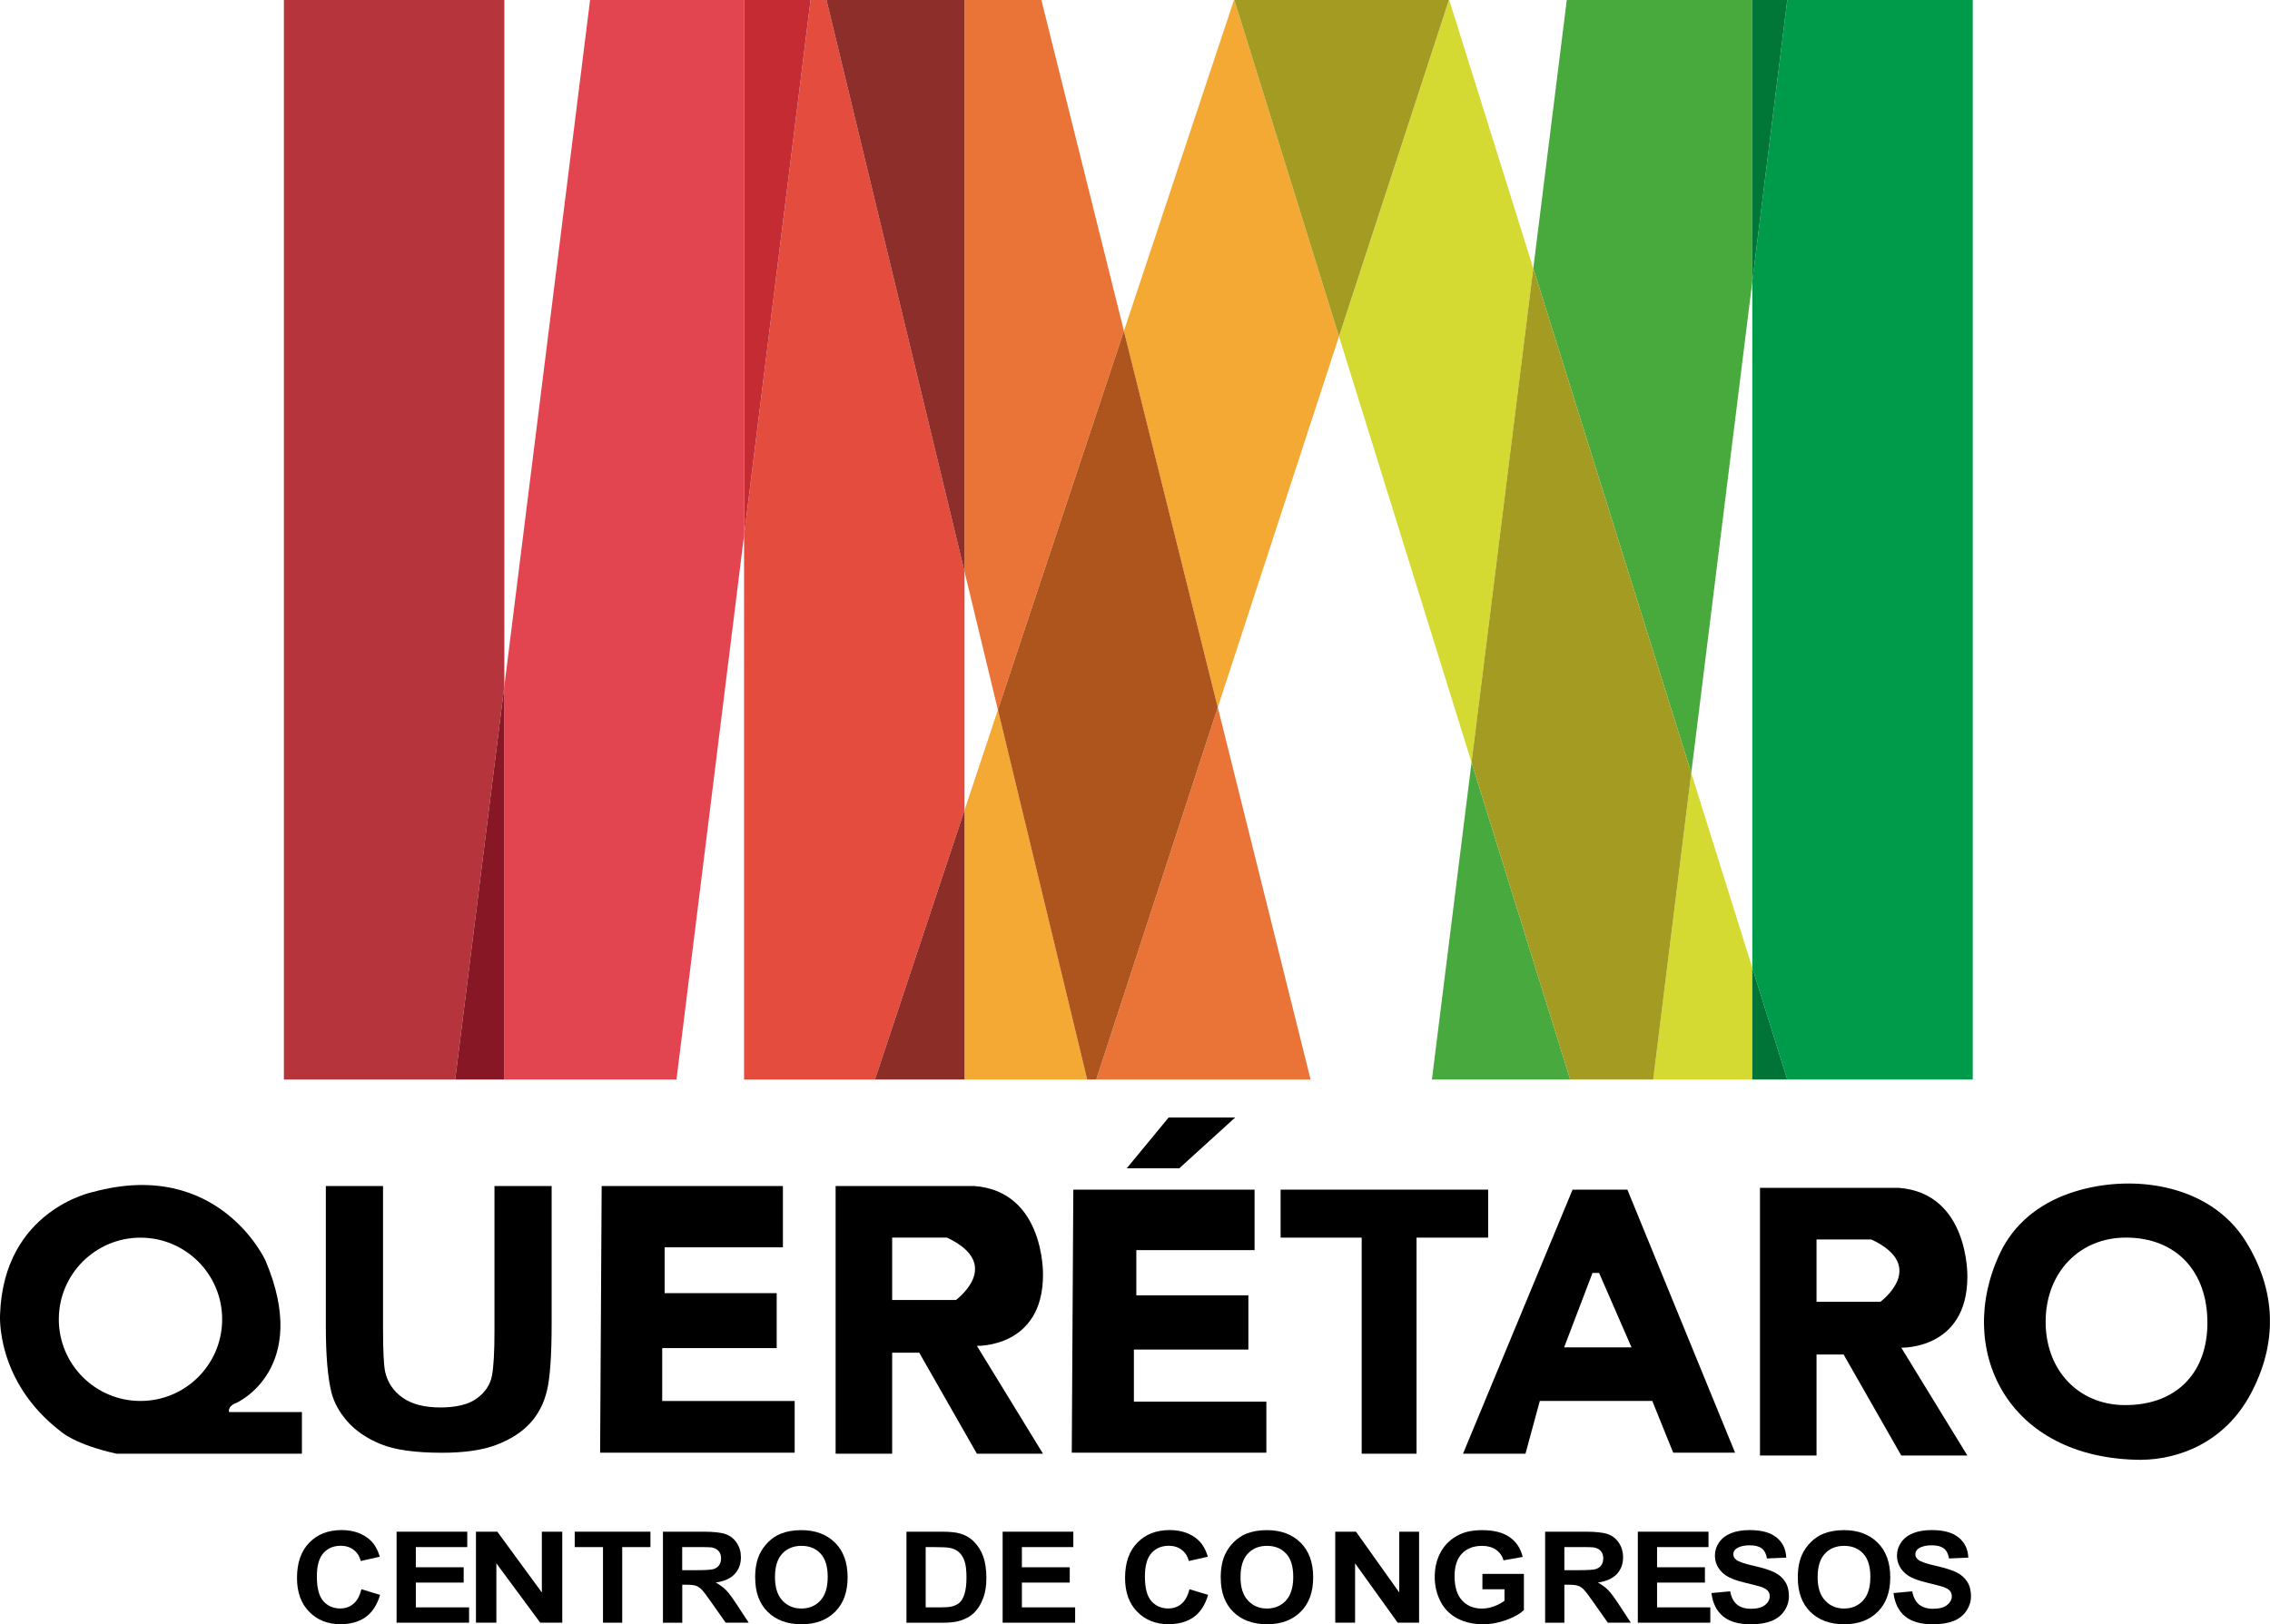
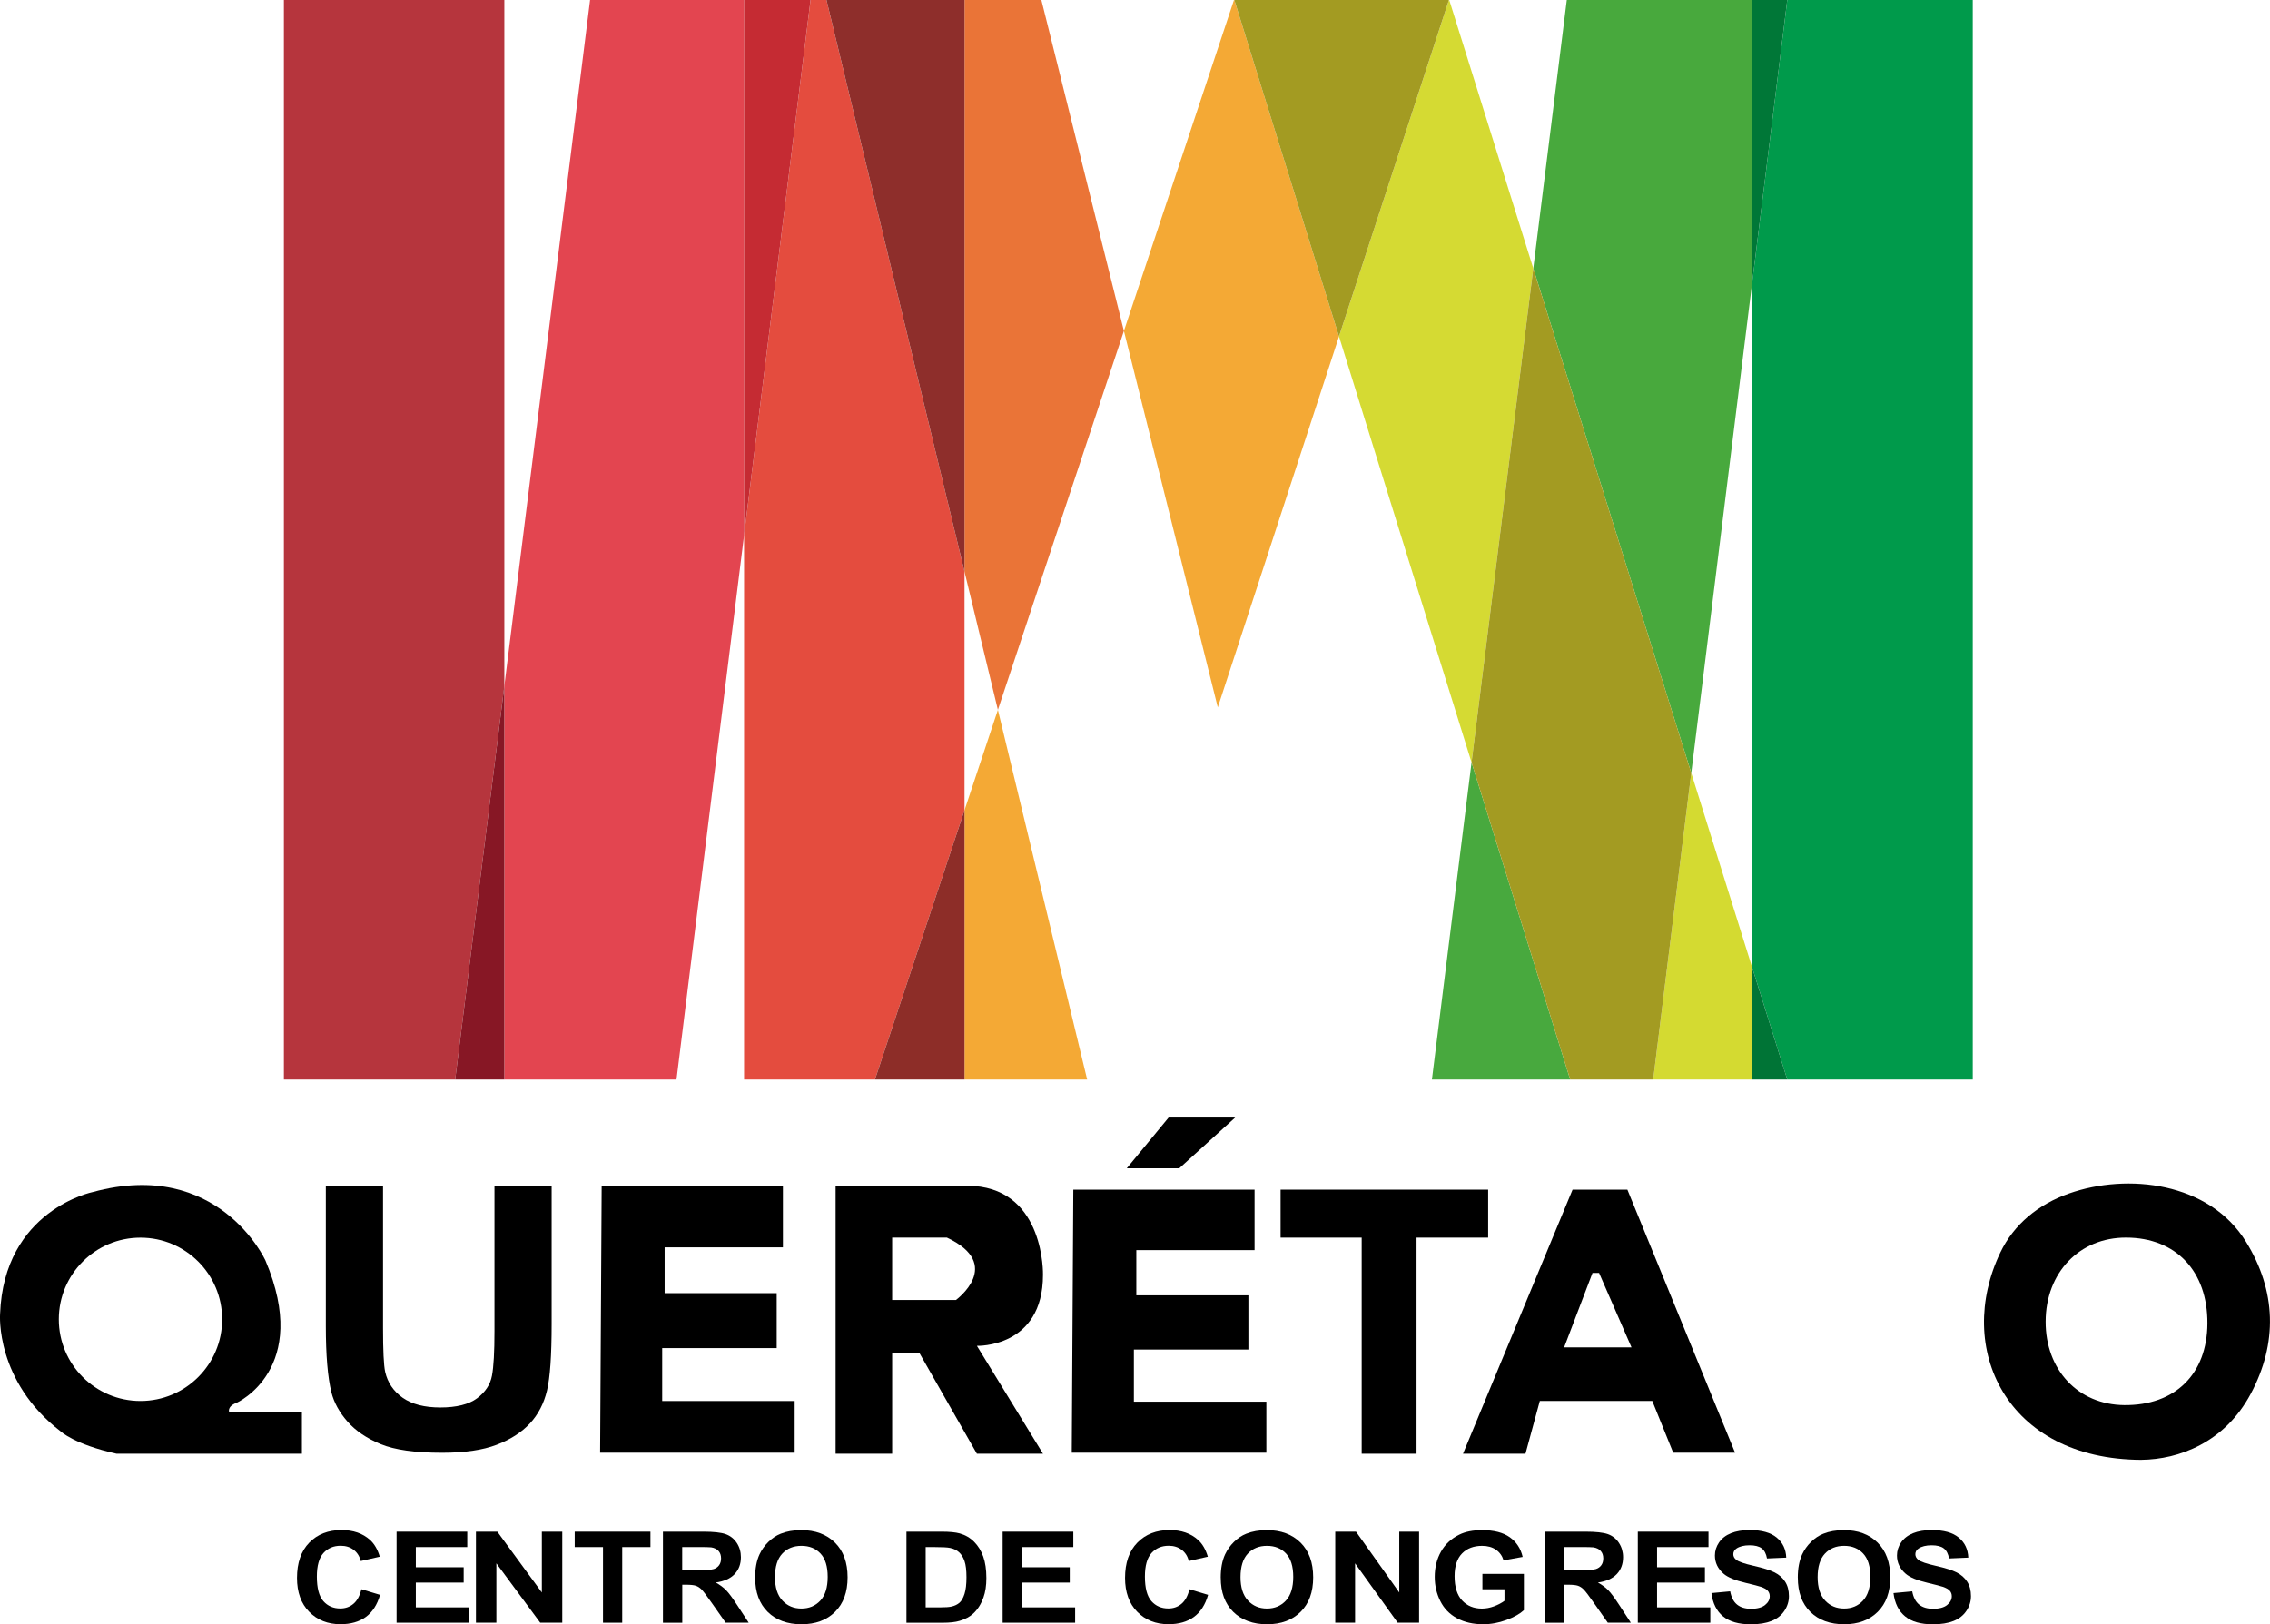
<svg xmlns="http://www.w3.org/2000/svg" id="Layer_2" data-name="Layer 2" viewBox="0 0 660.37 472.65">
  <defs>
    <style>      .cls-1 {        fill: none;      }      .cls-2 {        fill: #d4da31;      }      .cls-3 {        fill: #ae551e;      }      .cls-4 {        fill: #c52b33;      }      .cls-5 {        fill: #48a93d;      }      .cls-6 {        fill: #48a93e;      }      .cls-7 {        fill: #e44c3e;      }      .cls-8 {        fill: #e34550;      }      .cls-9 {        fill: #009a4b;      }      .cls-10 {        fill: #ea7437;      }      .cls-11 {        fill: #d5da33;      }      .cls-12 {        fill: #a39b22;      }      .cls-13 {        fill: #8e2e2b;      }      .cls-14 {        fill-rule: evenodd;      }      .cls-15 {        fill: #007436;      }      .cls-16 {        fill: #f4a935;      }      .cls-17 {        fill: #871725;      }      .cls-18 {        fill: #8d2d28;      }      .cls-19 {        fill: #b6353d;      }      .cls-20 {        fill: #007737;      }    </style>
  </defs>
  <g id="Capa_1" data-name="Capa 1">
    <g>
      <g>
        <polygon class="cls-1" points="509.77 281.65 509.77 81.91 492.01 224.92 509.77 281.65" />
        <polygon class="cls-1" points="280.59 235.75 290.3 206.56 280.59 166.35 280.59 235.75" />
        <polygon class="cls-19" points="146.72 0 82.59 0 82.59 314.13 132.42 314.13 146.72 199.62 146.72 0" />
        <polygon class="cls-7" points="280.59 166.35 240.43 0 235.8 0 216.46 155.73 216.46 314.13 254.53 314.13 280.59 235.75 280.59 166.35" />
        <polygon class="cls-9" points="519.94 0 509.77 81.91 509.77 281.65 519.94 314.13 573.9 314.13 573.9 0 519.94 0" />
        <polygon class="cls-8" points="171.66 0 146.72 199.62 146.72 314.13 196.8 314.13 216.46 155.73 216.46 0 171.66 0" />
        <polygon class="cls-17" points="132.42 314.13 146.72 314.13 146.72 199.62 132.42 314.13" />
        <polygon class="cls-4" points="216.46 0 216.46 155.73 235.8 0 216.46 0" />
        <polygon class="cls-6" points="416.56 314.13 456.79 314.13 428.09 221.85 416.56 314.13" />
        <polygon class="cls-5" points="509.77 81.91 509.77 0 455.8 0 446.05 78.09 492.01 224.92 509.77 81.91" />
        <polygon class="cls-20" points="519.94 0 509.77 0 509.77 81.91 519.94 0" />
        <polygon class="cls-16" points="358.98 0 326.96 96.3 354.27 205.85 389.53 97.9 359.08 0 358.98 0" />
        <polygon class="cls-16" points="280.59 235.75 280.59 314.13 316.27 314.13 290.3 206.56 280.59 235.75" />
        <polygon class="cls-18" points="254.53 314.13 280.59 314.13 280.59 235.75 254.53 314.13" />
-         <polygon class="cls-10" points="381.27 314.13 354.27 205.85 318.91 314.13 381.27 314.13" />
        <polygon class="cls-10" points="290.3 206.56 326.96 96.3 302.95 0 280.59 0 280.59 166.35 290.3 206.56" />
        <polygon class="cls-13" points="280.59 0 240.43 0 280.59 166.35 280.59 0" />
-         <polygon class="cls-3" points="290.3 206.56 316.27 314.13 318.91 314.13 354.27 205.85 326.96 96.3 290.3 206.56" />
        <polygon class="cls-2" points="492.01 224.92 480.94 314.13 509.77 314.13 509.77 281.65 492.01 224.92" />
        <polygon class="cls-11" points="421.6 0 421.51 0 389.53 97.9 428.09 221.85 446.05 78.09 421.6 0" />
        <polygon class="cls-15" points="509.77 314.13 519.94 314.13 509.77 281.65 509.77 314.13" />
        <polygon class="cls-12" points="446.05 78.09 428.09 221.85 456.79 314.13 480.94 314.13 492.01 224.92 446.05 78.09" />
        <polygon class="cls-12" points="359.08 0 389.53 97.9 421.51 0 359.08 0" />
      </g>
      <g>
        <path class="cls-14" d="M623.02,424.79c-39.57-.13-54.36-32.62-41.12-60.29,3.97-8.29,11.13-14.09,19.99-17.21,17.11-6.03,40.8-3.28,51.48,14.01,8.87,14.34,9.26,29.56,1.4,44.27-7.61,14.26-21,19.09-31.76,19.21ZM642.16,385.1c.08-15.2-9.13-24.94-23.63-24.98-13.6-.04-23.39,10.17-23.43,24.42-.04,14.1,9.47,24.2,22.88,24.32,14.79.13,24.1-9.01,24.18-23.76Z" />
        <path d="M66.67,410.89s-.7-1.63,2.18-2.71c0,0,21.8-9.77,8.36-41.43,0,0-13.62-29.85-50.16-19.9,0,0-25.94,5.17-27.03,35.56,0,0-1.43,19.46,17.62,34.09,0,0,3.98,3.8,16.28,6.51h53.91v-12.12h-21.17ZM40.87,407.66c-13.12,0-23.76-10.64-23.76-23.76s10.64-23.76,23.76-23.76,23.76,10.64,23.76,23.76-10.64,23.76-23.76,23.76Z" />
        <path d="M94.8,345.11h16.63v41.33c0,6.56.2,10.81.62,12.75.71,3.12,2.41,5.63,5.08,7.52,2.68,1.89,6.34,2.84,10.98,2.84s8.28-.89,10.68-2.68c2.4-1.79,3.84-3.98,4.33-6.58.49-2.6.73-6.92.73-12.96v-42.21h16.63v40.08c0,9.16-.45,15.63-1.35,19.41-.9,3.78-2.56,6.98-4.97,9.58-2.42,2.6-5.65,4.68-9.69,6.22-4.05,1.55-9.33,2.32-15.85,2.32-7.87,0-13.83-.84-17.9-2.53-4.06-1.68-7.28-3.87-9.64-6.56-2.36-2.69-3.91-5.51-4.66-8.46-1.09-4.37-1.63-10.83-1.63-19.36v-40.7Z" />
        <polygon points="175.03 345.11 227.76 345.11 227.76 362.95 193.35 362.95 193.35 376.28 225.95 376.28 225.95 392.28 192.64 392.28 192.64 407.66 231.18 407.66 231.18 422.71 174.58 422.71 175.03 345.11" />
        <g>
          <path d="M283.38,345.11h-40.29v77.9h16.45v-29.39h7.88l16.77,29.39h19.23l-19.23-31.39s19.23.67,19.23-20.67c0,0,.58-24.34-20.04-25.84ZM278.09,378.28h-18.55v-18.15h15.94c16.72,7.85,2.61,18.15,2.61,18.15Z" />
-           <path d="M572.33,371.48s.58-24.34-20.04-25.84h-40.29v77.9h16.45v-29.39h7.88l16.77,29.39h19.23l-19.23-31.39s19.23.67,19.23-20.67ZM547,378.81h-18.55v-18.15h15.94c16.72,7.85,2.62,18.15,2.62,18.15Z" />
        </g>
        <polygon points="312.24 346.17 364.97 346.17 364.97 363.77 330.57 363.77 330.57 376.92 363.17 376.92 363.17 392.7 329.86 392.7 329.86 407.86 368.4 407.86 368.4 422.71 311.79 422.71 312.24 346.17" />
        <polygon points="327.79 339.95 343.07 339.95 359.32 325.19 339.96 325.19 327.79 339.95" />
        <polygon points="372.54 346.17 372.54 360.13 396.13 360.13 396.13 423.01 412.09 423.01 412.09 360.13 432.92 360.13 432.92 346.17 372.54 346.17" />
        <path d="M473.42,346.17h-15.94l-31.87,76.83h18.17l4.17-15.35h32.72l6.08,15.05h18l-31.33-76.54ZM455.02,392.07l8.26-21.67h1.91l9.44,21.67h-19.61Z" />
        <g>
          <path d="M105.13,462.44l5.43,1.64c-.83,2.89-2.22,5.04-4.15,6.44-1.94,1.4-4.39,2.1-7.37,2.1-3.68,0-6.71-1.2-9.08-3.6-2.37-2.4-3.56-5.69-3.56-9.86,0-4.41,1.19-7.83,3.57-10.27,2.38-2.44,5.52-3.66,9.4-3.66,3.39,0,6.15.96,8.27,2.87,1.26,1.13,2.21,2.76,2.84,4.88l-5.54,1.26c-.33-1.37-1.01-2.46-2.05-3.25-1.04-.8-2.3-1.19-3.79-1.19-2.06,0-3.72.7-5,2.11-1.28,1.41-1.92,3.69-1.92,6.85,0,3.35.63,5.73,1.89,7.15,1.26,1.42,2.9,2.13,4.92,2.13,1.49,0,2.77-.45,3.84-1.36,1.07-.9,1.84-2.32,2.31-4.26Z" />
          <path d="M115.37,472.18v-26.48h20.56v4.48h-14.96v5.87h13.92v4.46h-13.92v7.21h15.49v4.46h-21.09Z" />
          <path d="M138.46,472.18v-26.48h6.22l12.95,17.69v-17.69h5.94v26.48h-6.41l-12.76-17.27v17.27h-5.94Z" />
          <path d="M175.42,472.18v-22h-8.23v-4.48h22.03v4.48h-8.21v22h-5.6Z" />
          <path d="M192.86,472.18v-26.48h11.78c2.96,0,5.12.24,6.46.71,1.34.48,2.42,1.32,3.23,2.54.81,1.22,1.21,2.61,1.21,4.17,0,1.99-.61,3.63-1.83,4.92-1.22,1.29-3.05,2.11-5.48,2.45,1.21.68,2.21,1.42,3,2.22.79.81,1.85,2.24,3.19,4.3l3.39,5.17h-6.7l-4.05-5.76c-1.44-2.06-2.42-3.36-2.95-3.89-.53-.54-1.09-.9-1.68-1.1-.59-.2-1.53-.3-2.82-.3h-1.13v11.06h-5.6ZM198.46,456.9h4.14c2.69,0,4.36-.11,5.03-.33s1.19-.59,1.57-1.12c.38-.53.57-1.19.57-1.99,0-.89-.25-1.61-.75-2.16-.5-.55-1.2-.89-2.11-1.04-.45-.06-1.82-.09-4.08-.09h-4.37v6.72Z" />
          <path d="M219.68,459.1c0-2.7.42-4.96,1.27-6.79.63-1.35,1.49-2.56,2.58-3.63,1.09-1.07,2.29-1.87,3.58-2.38,1.73-.7,3.72-1.05,5.98-1.05,4.09,0,7.35,1.21,9.81,3.63,2.45,2.42,3.68,5.79,3.68,10.1s-1.22,7.62-3.65,10.04c-2.43,2.41-5.69,3.62-9.76,3.62s-7.4-1.2-9.83-3.6c-2.43-2.4-3.65-5.71-3.65-9.93ZM225.45,458.92c0,3,.72,5.27,2.17,6.82,1.45,1.55,3.29,2.32,5.52,2.32s4.06-.77,5.5-2.3c1.43-1.54,2.15-3.84,2.15-6.91s-.7-5.3-2.09-6.79c-1.39-1.49-3.24-2.24-5.55-2.24s-4.17.76-5.58,2.27c-1.41,1.51-2.12,3.79-2.12,6.84Z" />
          <path d="M263.7,445.7h10.23c2.31,0,4.07.17,5.28.51,1.63.46,3.02,1.27,4.18,2.44,1.16,1.17,2.04,2.6,2.65,4.29.6,1.69.91,3.78.91,6.26,0,2.18-.28,4.06-.85,5.64-.69,1.93-1.68,3.49-2.97,4.68-.97.9-2.28,1.61-3.93,2.11-1.24.38-2.89.56-4.96.56h-10.54v-26.48ZM269.29,450.18v17.54h4.18c1.56,0,2.69-.08,3.39-.25.91-.22,1.66-.58,2.26-1.1.6-.52,1.09-1.37,1.47-2.56.38-1.19.57-2.8.57-4.85s-.19-3.62-.57-4.71c-.38-1.1-.91-1.95-1.59-2.57-.68-.61-1.54-1.03-2.59-1.25-.78-.17-2.31-.25-4.6-.25h-2.52Z" />
          <path d="M291.68,472.18v-26.48h20.56v4.48h-14.96v5.87h13.92v4.46h-13.92v7.21h15.49v4.46h-21.09Z" />
          <path d="M346.02,462.44l5.43,1.64c-.83,2.89-2.22,5.04-4.15,6.44-1.94,1.4-4.39,2.1-7.37,2.1-3.68,0-6.71-1.2-9.08-3.6-2.37-2.4-3.56-5.69-3.56-9.86,0-4.41,1.19-7.83,3.58-10.27,2.38-2.44,5.52-3.66,9.4-3.66,3.39,0,6.15.96,8.26,2.87,1.26,1.13,2.21,2.76,2.84,4.88l-5.54,1.26c-.33-1.37-1.01-2.46-2.05-3.25-1.04-.8-2.3-1.19-3.79-1.19-2.05,0-3.72.7-5,2.11-1.28,1.41-1.92,3.69-1.92,6.85,0,3.35.63,5.73,1.89,7.15,1.26,1.42,2.9,2.13,4.92,2.13,1.49,0,2.77-.45,3.84-1.36,1.07-.9,1.84-2.32,2.31-4.26Z" />
          <path d="M355.12,459.1c0-2.7.42-4.96,1.27-6.79.63-1.35,1.49-2.56,2.58-3.63,1.09-1.07,2.29-1.87,3.58-2.38,1.73-.7,3.72-1.05,5.98-1.05,4.09,0,7.36,1.21,9.81,3.63,2.45,2.42,3.68,5.79,3.68,10.1s-1.22,7.62-3.65,10.04c-2.43,2.41-5.69,3.62-9.76,3.62s-7.4-1.2-9.83-3.6c-2.44-2.4-3.65-5.71-3.65-9.93ZM360.88,458.92c0,3,.72,5.27,2.18,6.82,1.45,1.55,3.29,2.32,5.52,2.32s4.06-.77,5.49-2.3c1.43-1.54,2.15-3.84,2.15-6.91s-.7-5.3-2.09-6.79c-1.39-1.49-3.24-2.24-5.55-2.24s-4.17.76-5.58,2.27c-1.41,1.51-2.12,3.79-2.12,6.84Z" />
          <path d="M388.44,472.18v-26.48h6.04l12.58,17.69v-17.69h5.77v26.48h-6.23l-12.39-17.27v17.27h-5.77Z" />
          <path d="M431.25,462.44v-4.46h12.07v10.55c-1.17,1.08-2.87,2.04-5.1,2.86-2.23.82-4.48,1.24-6.76,1.24-2.9,0-5.43-.58-7.59-1.74-2.15-1.16-3.78-2.82-4.86-4.99-1.09-2.16-1.63-4.51-1.63-7.05,0-2.76.61-5.21,1.82-7.35,1.21-2.14,2.98-3.79,5.31-4.93,1.78-.88,3.99-1.32,6.64-1.32,3.44,0,6.13.69,8.07,2.07,1.94,1.38,3.18,3.29,3.74,5.72l-5.56.99c-.39-1.3-1.13-2.33-2.2-3.08-1.08-.75-2.42-1.13-4.04-1.13-2.45,0-4.39.74-5.84,2.22-1.44,1.48-2.17,3.68-2.17,6.6,0,3.14.73,5.5,2.2,7.07,1.46,1.57,3.38,2.36,5.75,2.36,1.17,0,2.35-.22,3.53-.66,1.18-.44,2.19-.97,3.04-1.6v-3.36h-6.41Z" />
          <path d="M449.5,472.18v-26.48h11.78c2.96,0,5.12.24,6.46.71,1.34.48,2.42,1.32,3.22,2.54s1.21,2.61,1.21,4.17c0,1.99-.61,3.63-1.83,4.92-1.22,1.29-3.05,2.11-5.49,2.45,1.21.68,2.21,1.42,3,2.22.79.81,1.85,2.24,3.19,4.3l3.39,5.17h-6.7l-4.05-5.76c-1.44-2.06-2.42-3.36-2.95-3.89-.53-.54-1.09-.9-1.68-1.1-.59-.2-1.53-.3-2.82-.3h-1.14v11.06h-5.6ZM455.1,456.9h4.14c2.69,0,4.36-.11,5.03-.33s1.19-.59,1.57-1.12c.38-.53.57-1.19.57-1.99,0-.89-.25-1.61-.75-2.16-.5-.55-1.2-.89-2.11-1.04-.45-.06-1.81-.09-4.09-.09h-4.37v6.72Z" />
          <path d="M476.46,472.18v-26.48h20.56v4.48h-14.96v5.87h13.92v4.46h-13.92v7.21h15.49v4.46h-21.09Z" />
          <path d="M497.88,463.56l5.45-.51c.33,1.75.99,3.03,2,3.85,1,.82,2.35,1.23,4.06,1.23,1.8,0,3.16-.36,4.08-1.09.91-.73,1.37-1.58,1.37-2.56,0-.63-.19-1.16-.58-1.6-.38-.44-1.06-.82-2.02-1.15-.66-.22-2.15-.6-4.48-1.16-3-.71-5.11-1.58-6.32-2.62-1.7-1.46-2.55-3.23-2.55-5.33,0-1.35.4-2.61,1.2-3.79.8-1.17,1.96-2.07,3.46-2.68,1.51-.61,3.33-.92,5.46-.92,3.48,0,6.1.73,7.86,2.19,1.76,1.46,2.68,3.4,2.77,5.83l-5.6.24c-.24-1.36-.75-2.34-1.54-2.94-.79-.6-1.97-.89-3.55-.89s-2.9.32-3.82.96c-.59.41-.89.96-.89,1.64,0,.62.28,1.16.83,1.61.7.57,2.42,1.16,5.14,1.77,2.72.62,4.74,1.25,6.04,1.91,1.3.66,2.33,1.55,3.06,2.69.74,1.14,1.11,2.54,1.11,4.22,0,1.52-.44,2.94-1.32,4.26-.88,1.33-2.13,2.31-3.74,2.96-1.62.64-3.62.97-6.03.97-3.51,0-6.2-.77-8.08-2.32-1.88-1.55-3-3.8-3.37-6.77Z" />
          <path d="M523,459.1c0-2.7.42-4.96,1.27-6.79.63-1.35,1.49-2.56,2.58-3.63,1.09-1.07,2.29-1.87,3.58-2.38,1.73-.7,3.72-1.05,5.98-1.05,4.09,0,7.36,1.21,9.81,3.63,2.45,2.42,3.68,5.79,3.68,10.1s-1.22,7.62-3.65,10.04c-2.43,2.41-5.69,3.62-9.76,3.62s-7.4-1.2-9.83-3.6c-2.44-2.4-3.65-5.71-3.65-9.93ZM528.77,458.92c0,3,.72,5.27,2.18,6.82,1.45,1.55,3.29,2.32,5.52,2.32s4.06-.77,5.49-2.3c1.43-1.54,2.15-3.84,2.15-6.91s-.7-5.3-2.09-6.79c-1.39-1.49-3.24-2.24-5.55-2.24s-4.17.76-5.58,2.27c-1.41,1.51-2.12,3.79-2.12,6.84Z" />
          <path d="M550.84,463.56l5.45-.51c.33,1.75.99,3.03,2,3.85,1,.82,2.35,1.23,4.06,1.23,1.8,0,3.16-.36,4.08-1.09.91-.73,1.37-1.58,1.37-2.56,0-.63-.19-1.16-.58-1.6-.39-.44-1.06-.82-2.02-1.15-.66-.22-2.15-.6-4.48-1.16-3-.71-5.11-1.58-6.32-2.62-1.7-1.46-2.55-3.23-2.55-5.33,0-1.35.4-2.61,1.2-3.79.8-1.17,1.96-2.07,3.46-2.68,1.51-.61,3.33-.92,5.46-.92,3.48,0,6.1.73,7.86,2.19,1.76,1.46,2.68,3.4,2.77,5.83l-5.6.24c-.24-1.36-.75-2.34-1.54-2.94-.79-.6-1.97-.89-3.55-.89s-2.9.32-3.82.96c-.59.41-.89.96-.89,1.64,0,.62.28,1.16.83,1.61.7.57,2.42,1.16,5.14,1.77,2.72.62,4.74,1.25,6.04,1.91,1.3.66,2.33,1.55,3.06,2.69.74,1.14,1.11,2.54,1.11,4.22,0,1.52-.44,2.94-1.32,4.26-.88,1.33-2.13,2.31-3.74,2.96-1.62.64-3.62.97-6.03.97-3.51,0-6.2-.77-8.08-2.32-1.88-1.55-3-3.8-3.37-6.77Z" />
        </g>
      </g>
    </g>
  </g>
</svg>